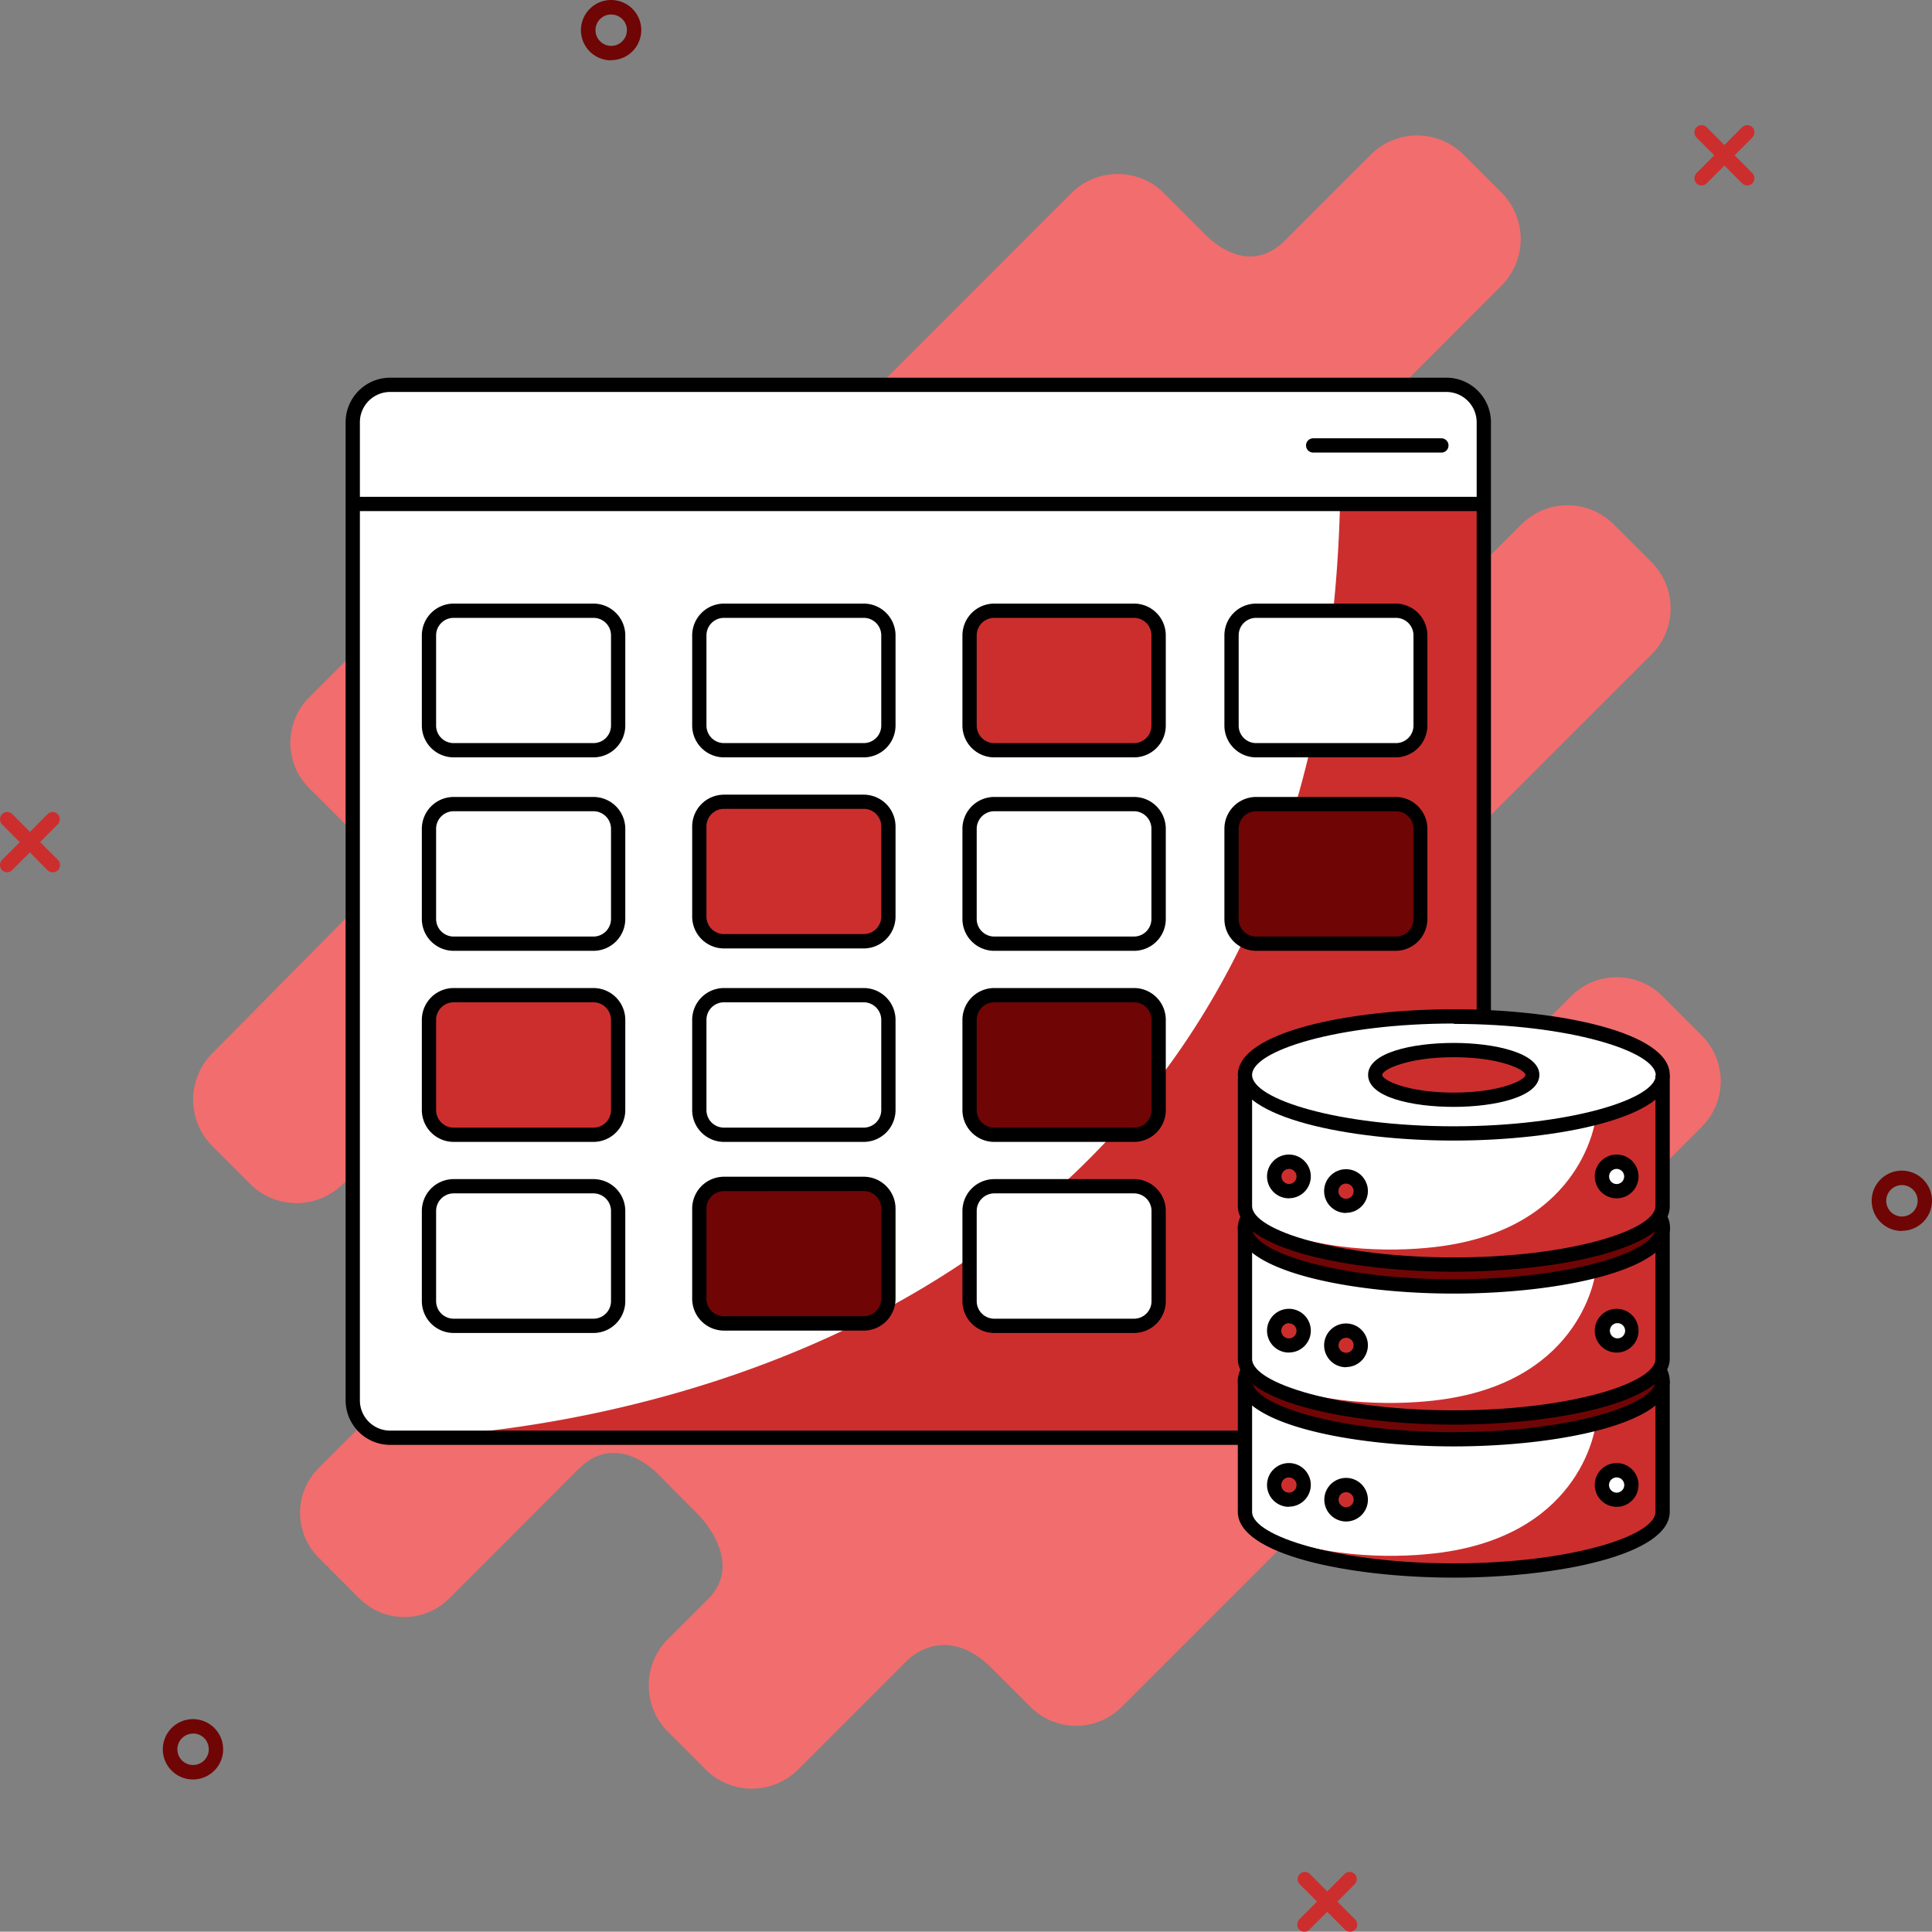
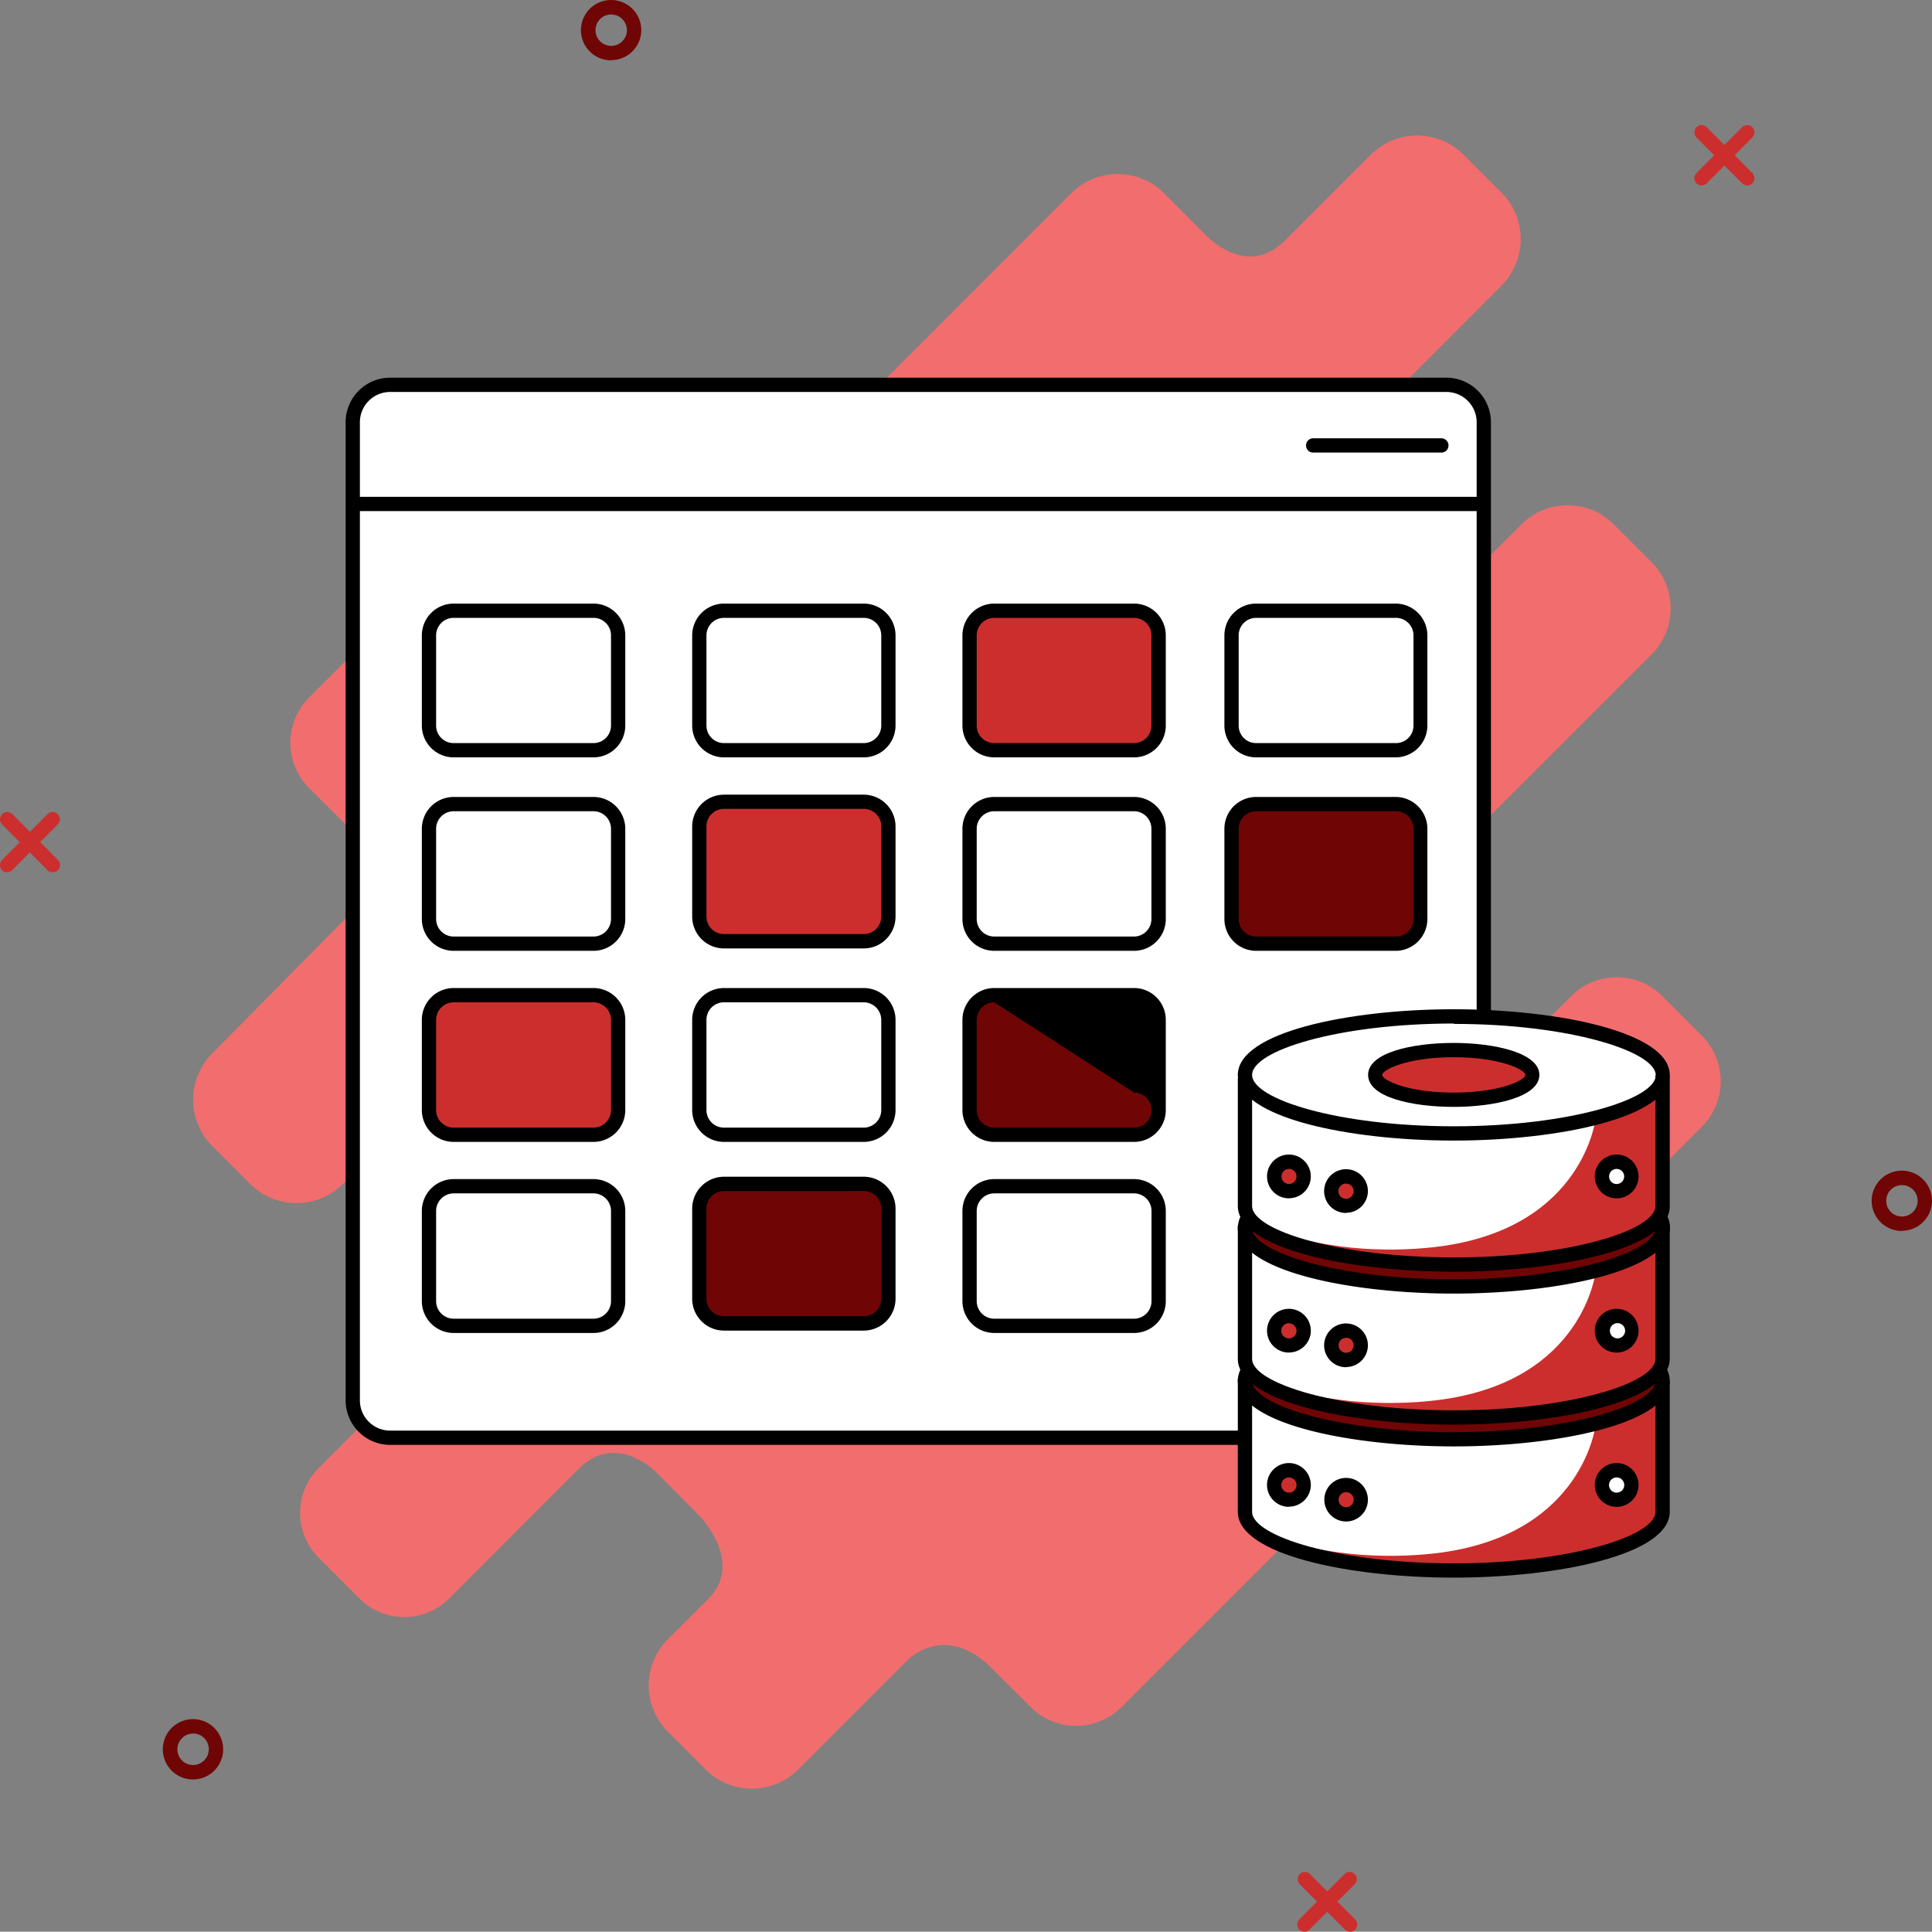
<svg xmlns="http://www.w3.org/2000/svg" width="203.03" height="203" viewBox="0 0 203.03 203">
  <rect x="0" y="0" width="203.03" height="203" fill="#808080" stroke="none" />
  <title>Risorsa 30</title>
  <g id="Livello_2" data-name="Livello 2">
    <g id="Livello_1-2" data-name="Livello 1">
      <g id="_21" data-name=" 21">
        <g id="Group-378">
          <path id="Contour-1145" d="M178.84,108.83l-4.17-4.17a6.77,6.77,0,0,0-9.54,0l-2.92,2.92c-4.15,3.9-8.25-.88-8.25-.88h0l-4.29-4.31c-4.78-4.94.27-10,.27-10l23.63-23.63a6.86,6.86,0,0,0,0-9.67l-4-4a6.86,6.86,0,0,0-9.67,0L147.22,67.77h0c-3.83,3.83-7.34,1.84-9.07.34l-3.77-3.8c-4-4.09-3-7.29-1.88-8.94L157.8,30a6.92,6.92,0,0,0,0-9.75l-4-4a6.9,6.9,0,0,0-9.74,0l-9,9c-3.83,3.83-7.73.12-8.58-.78l-4.16-4.18a6.91,6.91,0,0,0-9.73,0L87,45.9a6.24,6.24,0,0,1-9.35.16l-4.21-4.22a6.74,6.74,0,0,0-9.5,0L32.47,73.31a6.73,6.73,0,0,0,0,9.49L36.68,87a7,7,0,0,0,.73.62c1.41,1.6,3,4.79-1,8.81L22.3,110.7a6.91,6.91,0,0,0,0,9.73l4,4a6.91,6.91,0,0,0,9.73,0L66.25,94.21s3.38-3.06,7.41,1l5.18,5.17s4.28,3.52.8,7.74L33.47,154.29a6.65,6.65,0,0,0,0,9.38L37.79,168a6.66,6.66,0,0,0,9.39,0l13.61-13.62c4.09-4.09,8.35.52,8.35.52l4.35,4.38s4.8,4.87.94,8.74h0l-4.26,4.25a6.89,6.89,0,0,0,0,9.7l4,4a6.88,6.88,0,0,0,9.69,0l11.51-11.51c.46-.45,4.15-3.75,8.77.77l4.18,4.17a6.76,6.76,0,0,0,9.53,0l61-61A6.77,6.77,0,0,0,178.84,108.83Z" style="fill: #f26d6d" />
          <path id="Contour-1146" d="M199.88,129.36a3.17,3.17,0,1,1,3.15-3.19v0a3.16,3.16,0,0,1-3.15,3.17Zm0-4.82a1.65,1.65,0,1,0,1.64,1.66h0A1.65,1.65,0,0,0,199.88,124.54Z" style="fill: #700505" />
          <path id="Contour-1147" d="M64.24,6.34a3.17,3.17,0,1,1,3.15-3.19v0a3.16,3.16,0,0,1-3.15,3.17Zm0-4.82a1.65,1.65,0,1,0,1.64,1.66h0a1.64,1.64,0,0,0-1.63-1.65Z" style="fill: #700505" />
          <path id="Contour-1148" d="M20.3,187a3.17,3.17,0,1,1,3.15-3.19v0A3.17,3.17,0,0,1,20.3,187Zm0-4.82a1.65,1.65,0,1,0,1.64,1.66h0a1.65,1.65,0,0,0-1.63-1.67h0Z" style="fill: #700505" />
          <g id="Group-379">
            <path id="Contour-1149" d="M183.61,19.49a.77.77,0,0,1-.53-.22l-4.8-4.82a.78.78,0,0,1,0-1.08.77.77,0,0,1,1.07,0l4.8,4.82a.78.78,0,0,1,0,1.08A.81.81,0,0,1,183.61,19.49Z" style="fill: #cc2e2e" />
            <path id="Contour-1150" d="M178.82,19.49a.79.79,0,0,1-.54-.22.78.78,0,0,1,0-1.08l4.8-4.82a.77.77,0,0,1,1.07,0,.78.78,0,0,1,0,1.08l-4.8,4.82A.79.79,0,0,1,178.82,19.49Z" style="fill: #cc2e2e" />
          </g>
          <g id="Group-380">
            <path id="Contour-1151" d="M141.87,203a.74.74,0,0,1-.53-.22l-4.8-4.82a.76.76,0,0,1,1.07-1.07l4.8,4.82a.77.77,0,0,1,0,1.07A.75.75,0,0,1,141.87,203Z" style="fill: #cc2e2e" />
            <path id="Contour-1152" d="M137.08,203a.75.75,0,0,1-.54-.22.77.77,0,0,1,0-1.07l4.8-4.82a.76.76,0,0,1,1.07,1.07l-4.8,4.82A.74.74,0,0,1,137.08,203Z" style="fill: #cc2e2e" />
          </g>
          <g id="Group-381">
            <path id="Contour-1153" d="M5.55,91.67A.79.79,0,0,1,5,91.45L.22,86.63a.78.78,0,0,1,0-1.08.77.77,0,0,1,1.07,0l4.8,4.82a.78.78,0,0,1,0,1.08A.79.79,0,0,1,5.55,91.67Z" style="fill: #cc2e2e" />
            <path id="Contour-1154" d="M.76,91.67a.79.79,0,0,1-.54-.22.78.78,0,0,1,0-1.08L5,85.55a.77.77,0,0,1,1.07,0,.78.78,0,0,1,0,1.08l-4.8,4.82A.79.79,0,0,1,.76,91.67Z" style="fill: #cc2e2e" />
          </g>
          <g id="Group-382">
            <rect id="Contour-1155" x="37.1" y="40.44" width="118.9" height="110.65" rx="3.93" ry="3.93" style="fill: #fff" />
-             <path id="Contour-1156" d="M41,151.09s97.38.85,99.82-98.13H156v94.19a5.35,5.35,0,0,1-5.14,3.94Z" style="fill: #cc2e2e" />
            <path id="Contour-1157" d="M152.07,151.84H41a4.69,4.69,0,0,1-4.68-4.69V44.37A4.69,4.69,0,0,1,41,39.69H152a4.69,4.69,0,0,1,4.68,4.68V147.15A4.69,4.69,0,0,1,152.07,151.84ZM41,41.19a3.18,3.18,0,0,0-3.18,3.18h0V147.15A3.18,3.18,0,0,0,41,150.34H152a3.19,3.19,0,0,0,3.18-3.19V44.37A3.19,3.19,0,0,0,152,41.19Z" />
            <path id="Contour-1158" d="M62.37,79.59H47.67a3.35,3.35,0,0,1-3.34-3.34V66.77a3.35,3.35,0,0,1,3.34-3.34h14.7a3.35,3.35,0,0,1,3.34,3.34v9.48A3.35,3.35,0,0,1,62.37,79.59ZM47.67,64.93a1.84,1.84,0,0,0-1.84,1.84v9.48a1.84,1.84,0,0,0,1.84,1.84h14.7a1.84,1.84,0,0,0,1.84-1.84V66.77a1.84,1.84,0,0,0-1.84-1.84Z" />
            <path id="Contour-1159" d="M62.37,99.92H47.67a3.35,3.35,0,0,1-3.34-3.34V87.09a3.35,3.35,0,0,1,3.34-3.34h14.7a3.35,3.35,0,0,1,3.34,3.34v9.49A3.35,3.35,0,0,1,62.37,99.92ZM47.67,85.25a1.85,1.85,0,0,0-1.84,1.84v9.49a1.85,1.85,0,0,0,1.84,1.84h14.7a1.85,1.85,0,0,0,1.84-1.84V87.09a1.85,1.85,0,0,0-1.84-1.84Z" />
            <path id="Contour-1160" d="M90.77,79.59H76.08a3.35,3.35,0,0,1-3.34-3.34V66.77a3.35,3.35,0,0,1,3.34-3.34H90.77a3.35,3.35,0,0,1,3.34,3.34v9.48A3.35,3.35,0,0,1,90.77,79.59ZM76.08,64.93a1.84,1.84,0,0,0-1.84,1.84v9.48a1.84,1.84,0,0,0,1.84,1.84H90.77a1.84,1.84,0,0,0,1.84-1.84V66.77a1.84,1.84,0,0,0-1.84-1.84Z" />
            <g id="Group-383">
              <rect id="Contour-1161" x="101.89" y="64.18" width="19.87" height="14.66" rx="2.59" ry="2.59" style="fill: #cc2e2e" />
              <path id="Contour-1162" d="M119.18,79.59h-14.7a3.35,3.35,0,0,1-3.34-3.34V66.77a3.35,3.35,0,0,1,3.34-3.34h14.7a3.34,3.34,0,0,1,3.33,3.34v9.48A3.34,3.34,0,0,1,119.18,79.59Zm-14.7-14.66a1.84,1.84,0,0,0-1.84,1.84v9.48a1.84,1.84,0,0,0,1.84,1.84h14.7A1.83,1.83,0,0,0,121,76.26h0V66.77a1.83,1.83,0,0,0-1.82-1.84H104.48Z" />
            </g>
            <g id="Group-384">
              <rect id="Contour-1163" x="129.44" y="64.18" width="19.87" height="14.66" rx="2.59" ry="2.59" style="fill: #fff" />
              <path id="Contour-1164" d="M146.72,79.59H132a3.34,3.34,0,0,1-3.33-3.34V66.77A3.34,3.34,0,0,1,132,63.43h14.7A3.35,3.35,0,0,1,150,66.77v9.48A3.35,3.35,0,0,1,146.72,79.59ZM132,64.93a1.83,1.83,0,0,0-1.83,1.83h0v9.48A1.83,1.83,0,0,0,132,78.09H146.7a1.84,1.84,0,0,0,1.84-1.84V66.77a1.84,1.84,0,0,0-1.84-1.84Z" />
            </g>
            <path id="Contour-1165" d="M119.18,99.92h-14.7a3.35,3.35,0,0,1-3.34-3.34V87.09a3.35,3.35,0,0,1,3.34-3.34h14.7a3.34,3.34,0,0,1,3.33,3.34v9.49A3.34,3.34,0,0,1,119.18,99.92Zm-14.7-14.67a1.85,1.85,0,0,0-1.84,1.84v9.49a1.85,1.85,0,0,0,1.84,1.84h14.7A1.84,1.84,0,0,0,121,96.58V87.09a1.84,1.84,0,0,0-1.83-1.84Z" />
            <g id="Group-385">
              <rect id="Contour-1166" x="129.44" y="84.5" width="19.87" height="14.66" rx="2.59" ry="2.59" style="fill: #700505" />
              <path id="Contour-1167" d="M146.72,99.92H132a3.34,3.34,0,0,1-3.33-3.34V87.09A3.34,3.34,0,0,1,132,83.75h14.7A3.35,3.35,0,0,1,150,87.09v9.49A3.35,3.35,0,0,1,146.72,99.92ZM132,85.25a1.84,1.84,0,0,0-1.83,1.84v9.49A1.84,1.84,0,0,0,132,98.42h14.7a1.85,1.85,0,0,0,1.84-1.84V87.09a1.85,1.85,0,0,0-1.84-1.84Z" />
            </g>
            <g id="Group-386">
              <rect id="Contour-1168" x="45.08" y="104.58" width="19.87" height="14.66" rx="2.59" ry="2.59" style="fill: #cc2e2e" />
              <path id="Contour-1169" d="M62.37,120H47.67a3.35,3.35,0,0,1-3.34-3.34v-9.49a3.35,3.35,0,0,1,3.34-3.34h14.7a3.35,3.35,0,0,1,3.34,3.34v9.49A3.35,3.35,0,0,1,62.37,120Zm-14.7-14.67a1.85,1.85,0,0,0-1.84,1.84v9.49a1.85,1.85,0,0,0,1.84,1.84h14.7a1.85,1.85,0,0,0,1.84-1.84v-9.49a1.85,1.85,0,0,0-1.84-1.84Z" />
            </g>
            <g id="Group-387">
              <rect id="Contour-1170" x="73.49" y="84.26" width="19.87" height="14.66" rx="2.59" ry="2.59" style="fill: #cc2e2e" />
              <path id="Contour-1171" d="M90.77,99.67H76.08a3.35,3.35,0,0,1-3.34-3.34V86.85a3.35,3.35,0,0,1,3.34-3.34H90.77a3.35,3.35,0,0,1,3.34,3.34v9.48A3.35,3.35,0,0,1,90.77,99.67ZM76.08,85a1.84,1.84,0,0,0-1.84,1.84v9.48a1.84,1.84,0,0,0,1.84,1.84H90.77a1.84,1.84,0,0,0,1.84-1.84V86.84A1.84,1.84,0,0,0,90.77,85Z" />
            </g>
            <path id="Contour-1172" d="M90.77,120H76.08a3.35,3.35,0,0,1-3.34-3.34v-9.49a3.35,3.35,0,0,1,3.34-3.34H90.77a3.35,3.35,0,0,1,3.34,3.34v9.49A3.35,3.35,0,0,1,90.77,120ZM76.08,105.33a1.84,1.84,0,0,0-1.84,1.84v9.49a1.84,1.84,0,0,0,1.84,1.84H90.77a1.85,1.85,0,0,0,1.84-1.84v-9.49a1.85,1.85,0,0,0-1.84-1.84Z" />
            <g id="Group-388">
              <rect id="Contour-1173" x="101.89" y="104.58" width="19.87" height="14.66" rx="2.59" ry="2.59" style="fill: #700505" />
-               <path id="Contour-1174" d="M119.18,120h-14.7a3.35,3.35,0,0,1-3.34-3.34v-9.49a3.35,3.35,0,0,1,3.34-3.34h14.7a3.34,3.34,0,0,1,3.33,3.34v9.49A3.34,3.34,0,0,1,119.18,120Zm-14.7-14.67a1.85,1.85,0,0,0-1.84,1.84v9.49a1.85,1.85,0,0,0,1.84,1.84h14.7a1.84,1.84,0,0,0,1.83-1.84v-9.49a1.84,1.84,0,0,0-1.83-1.84Z" />
+               <path id="Contour-1174" d="M119.18,120h-14.7a3.35,3.35,0,0,1-3.34-3.34v-9.49a3.35,3.35,0,0,1,3.34-3.34h14.7a3.34,3.34,0,0,1,3.33,3.34v9.49A3.34,3.34,0,0,1,119.18,120Zm-14.7-14.67a1.85,1.85,0,0,0-1.84,1.84v9.49a1.85,1.85,0,0,0,1.84,1.84h14.7a1.84,1.84,0,0,0,1.83-1.84a1.84,1.84,0,0,0-1.83-1.84Z" />
            </g>
            <path id="Contour-1175" d="M62.37,140.08H47.67a3.35,3.35,0,0,1-3.34-3.34v-9.49a3.35,3.35,0,0,1,3.34-3.34h14.7a3.35,3.35,0,0,1,3.34,3.34v9.49A3.35,3.35,0,0,1,62.37,140.08Zm-14.7-14.67a1.85,1.85,0,0,0-1.84,1.84v9.49a1.85,1.85,0,0,0,1.84,1.84h14.7a1.85,1.85,0,0,0,1.84-1.84v-9.49a1.85,1.85,0,0,0-1.84-1.84Z" />
            <rect id="Contour-1176" x="101.89" y="124.66" width="19.87" height="14.66" rx="2.59" ry="2.59" style="fill: #fff" />
            <path id="Contour-1177" d="M119.18,140.08h-14.7a3.35,3.35,0,0,1-3.34-3.34v-9.49a3.35,3.35,0,0,1,3.34-3.34h14.7a3.34,3.34,0,0,1,3.33,3.34v9.49A3.34,3.34,0,0,1,119.18,140.08Zm-14.7-14.67a1.85,1.85,0,0,0-1.84,1.84v9.49a1.85,1.85,0,0,0,1.84,1.84h14.7a1.84,1.84,0,0,0,1.83-1.84v-9.49a1.84,1.84,0,0,0-1.83-1.84Z" />
            <g id="Group-389">
              <rect id="Contour-1178" x="73.49" y="124.42" width="19.87" height="14.66" rx="2.59" ry="2.59" style="fill: #700505" />
              <path id="Contour-1179" d="M90.77,139.83H76.08a3.35,3.35,0,0,1-3.34-3.34V127a3.35,3.35,0,0,1,3.34-3.34H90.77A3.35,3.35,0,0,1,94.11,127v9.48A3.35,3.35,0,0,1,90.77,139.83ZM76.08,125.17A1.84,1.84,0,0,0,74.24,127v9.48a1.84,1.84,0,0,0,1.84,1.84H90.77a1.84,1.84,0,0,0,1.84-1.84V127a1.84,1.84,0,0,0-1.84-1.84Z" />
            </g>
            <rect id="Contour-1180" x="37.1" y="52.21" width="118.9" height="1.5" />
            <path id="Contour-1181" d="M152.22,46.81a.75.75,0,0,0-.75-.75H138a.75.75,0,0,0,0,1.5h13.5A.74.74,0,0,0,152.22,46.81Z" />
          </g>
          <g id="Group-390">
            <path id="Contour-1182" d="M131.07,128.12s7.32,4.92,22,4.77,20.27-3.2,21.34-5.09v2.54s-3.92,4.75-21.62,4.55-21-3.9-21.91-5.52Z" style="fill: #700505" />
            <path id="Contour-1183" d="M131.21,144l-.2,1.92s4,5.48,21.43,5.38S175,145.68,175,145.68l-.28-1.68s-5.37,4.94-23,5S131.21,144,131.21,144Z" style="fill: #700505" />
            <path id="Contour-1184" d="M130.83,113s.65-6,22.69-6.15c0,0,21.2.58,21.2,6.73l-.06,13.62s-2.93,6.17-21.89,5.73-21.94-5.47-21.94-5.47Z" style="fill: #fff" />
            <path id="Contour-1185" d="M131.06,129.93s.38,4.91,21.25,5.26,22.41-5.48,22.41-5.48v13.73s-1.77,4.93-21.29,5.52-22.6-5.67-22.6-5.67Z" style="fill: #fff" />
            <path id="Contour-1186" d="M131,145.88s2.39,5.67,21.48,5.38,22.23-5.62,22.23-5.62l-.15,13.94s-1.63,5.51-20.3,5.46-22.09-3.87-23.44-5.77Z" style="fill: #fff" />
            <path id="Contour-1187" d="M167.69,117.48s-1.21,11.37-16.13,13.47c-4.26.6-12,.76-18.43-2,0,0,1.82,3.5,19.5,3.58s21.76-4.78,21.76-4.78l.33-13.91S173.22,116.88,167.69,117.48Z" style="fill: #cc2e2e" />
            <path id="Contour-1188" d="M167.69,133.6s-1.21,11.38-16.13,13.47c-4.26.6-12,.76-18.43-1.94,0,0,1.82,3.49,19.5,3.57s21.76-4.78,21.76-4.78l.33-13.91S173.22,133,167.69,133.6Z" style="fill: #cc2e2e" />
            <path id="Contour-1189" d="M167.69,149.67s-1.21,11.38-16.13,13.47c-4.26.6-12,.75-18.43-2,0,0,1.82,3.51,19.5,3.59s21.76-4.78,21.76-4.78l.33-13.91S173.22,149.07,167.69,149.67Z" style="fill: #cc2e2e" />
            <path id="Contour-1190" d="M152.77,119.86c-11,0-22.69-2.41-22.69-6.9s11.69-6.9,22.69-6.9,22.7,2.42,22.7,6.9S163.78,119.86,152.77,119.86Zm0-12.3c-12.13,0-21.19,2.85-21.19,5.4s9.06,5.4,21.19,5.4S174,115.51,174,113s-9.07-5.4-21.2-5.4Z" />
            <path id="Contour-1191" d="M152.77,133.64c-11,0-22.69-2.42-22.69-6.9V113.31h1.5v13.43c0,2.55,9.06,5.4,21.19,5.4s21.2-2.85,21.2-5.4V113h1.5v13.78C175.47,131.22,163.78,133.64,152.77,133.64Z" />
            <path id="Contour-1192" d="M152.77,135.94c-11,0-22.69-2.42-22.69-6.9a2.82,2.82,0,0,1,.51-1.58l1.25.84a1.28,1.28,0,0,0-.26.74c0,2.55,9.06,5.4,21.19,5.4S174,131.59,174,129a1.38,1.38,0,0,0-.3-.8l1.21-.89a2.87,2.87,0,0,1,.59,1.69C175.47,133.52,163.78,135.94,152.77,135.94Z" />
            <path id="Contour-1193" d="M152.77,149.71c-11,0-22.69-2.42-22.69-6.9v-14h1.5v14c0,2.55,9.06,5.4,21.19,5.4s21.2-2.85,21.2-5.4V129h1.5v13.77C175.47,147.29,163.78,149.71,152.77,149.71Z" />
            <path id="Contour-1194" d="M152.77,152c-11,0-22.69-2.42-22.69-6.9a2.77,2.77,0,0,1,.51-1.57l1.25.84a1.23,1.23,0,0,0-.26.73c0,2.55,9.06,5.4,21.19,5.4s21.2-2.85,21.2-5.4a1.38,1.38,0,0,0-.3-.8l1.21-.88a2.82,2.82,0,0,1,.59,1.68C175.47,149.59,163.78,152,152.77,152Z" />
            <path id="Contour-1195" d="M152.77,165.79c-11,0-22.69-2.42-22.69-6.91v-14h1.5v14c0,2.55,9.06,5.41,21.19,5.41s21.2-2.86,21.2-5.41V145.11h1.5v13.77C175.47,163.37,163.78,165.79,152.77,165.79Z" />
            <ellipse id="Contour-1196" cx="152.77" cy="112.96" rx="8.28" ry="2.61" style="fill: #cc2e2e" />
            <path id="Contour-1197" d="M152.77,116.32c-4.34,0-9-1-9-3.36s4.68-3.36,9-3.36,9,1.05,9,3.36S157.12,116.32,152.77,116.32Zm0-5.22c-4.89,0-7.52,1.32-7.52,1.86s2.63,1.86,7.52,1.86,7.53-1.32,7.53-1.86S157.66,111.1,152.77,111.1Z" />
            <g id="Group-391">
              <circle id="Contour-1198" cx="135.46" cy="123.63" r="1.54" style="fill: #cc2e2e" />
              <path id="Contour-1199" d="M135.46,125.93a2.3,2.3,0,1,1,2.29-2.31h0a2.29,2.29,0,0,1-2.28,2.3Zm0-3.09a.79.79,0,0,0-.79.79h0a.79.79,0,1,0,.79-.79h0Z" />
            </g>
            <g id="Group-392">
              <circle id="Contour-1200" cx="135.46" cy="139.84" r="1.54" style="fill: #cc2e2e" />
              <path id="Contour-1201" d="M135.46,142.14a2.3,2.3,0,1,1,2.29-2.31h0a2.29,2.29,0,0,1-2.28,2.3Zm0-3.09a.8.8,0,1,0,.79.81s0,0,0,0a.79.79,0,0,0-.79-.79Z" />
            </g>
            <g id="Group-393">
              <circle id="Contour-1202" cx="135.46" cy="156.06" r="1.54" style="fill: #cc2e2e" />
              <path id="Contour-1203" d="M135.46,158.35a2.3,2.3,0,1,1,2.29-2.31v0a2.29,2.29,0,0,1-2.29,2.29Zm0-3.09a.8.8,0,1,0,.79.81h0a.79.79,0,0,0-.78-.8Z" />
            </g>
            <g id="Group-394">
              <circle id="Contour-1204" cx="141.46" cy="125.18" r="1.54" style="fill: #cc2e2e" />
              <path id="Contour-1205" d="M141.46,127.47a2.3,2.3,0,1,1,2.29-2.31v0a2.29,2.29,0,0,1-2.29,2.29Zm0-3.09a.8.8,0,1,0,.79.81h0a.79.79,0,0,0-.78-.8Z" />
            </g>
            <g id="Group-395">
              <circle id="Contour-1206" cx="169.89" cy="123.63" r="1.54" style="fill: #fff" />
              <path id="Contour-1207" d="M169.89,125.93a2.3,2.3,0,1,1,2.3-2.3,2.3,2.3,0,0,1-2.3,2.3Zm0-3.09a.79.79,0,0,0-.79.79h0a.79.79,0,0,0,.78.8h0a.8.8,0,0,0,.8-.8h0a.79.79,0,0,0-.79-.79h0Z" />
            </g>
            <g id="Group-396">
              <circle id="Contour-1208" cx="169.89" cy="139.84" r="1.54" style="fill: #fff" />
              <path id="Contour-1209" d="M169.89,142.14a2.3,2.3,0,1,1,2.3-2.3,2.3,2.3,0,0,1-2.3,2.3Zm0-3.09a.8.8,0,1,0,.18,0Z" />
            </g>
            <g id="Group-397">
              <circle id="Contour-1210" cx="169.89" cy="156.06" r="1.54" style="fill: #fff" />
              <path id="Contour-1211" d="M169.89,158.35a2.3,2.3,0,1,1,2.3-2.3h0A2.3,2.3,0,0,1,169.89,158.35Zm0-3.09a.8.8,0,1,0,.8.8.8.8,0,0,0-.8-.8Z" />
            </g>
            <g id="Group-398">
              <circle id="Contour-1212" cx="141.46" cy="141.39" r="1.54" style="fill: #cc2e2e" />
              <path id="Contour-1213" d="M141.46,143.68a2.3,2.3,0,1,1,2.29-2.31v0a2.29,2.29,0,0,1-2.29,2.29Zm0-3.09a.79.79,0,0,0-.79.79h0a.79.79,0,1,0,.8-.8h0Z" />
            </g>
            <g id="Group-399">
              <circle id="Contour-1214" cx="141.46" cy="157.6" r="1.54" style="fill: #cc2e2e" />
              <path id="Contour-1215" d="M141.46,159.89a2.29,2.29,0,1,1,2.29-2.29,2.29,2.29,0,0,1-2.29,2.29Zm0-3.08a.79.79,0,1,0,.79.79.79.79,0,0,0-.79-.79Z" />
            </g>
          </g>
        </g>
      </g>
    </g>
  </g>
</svg>